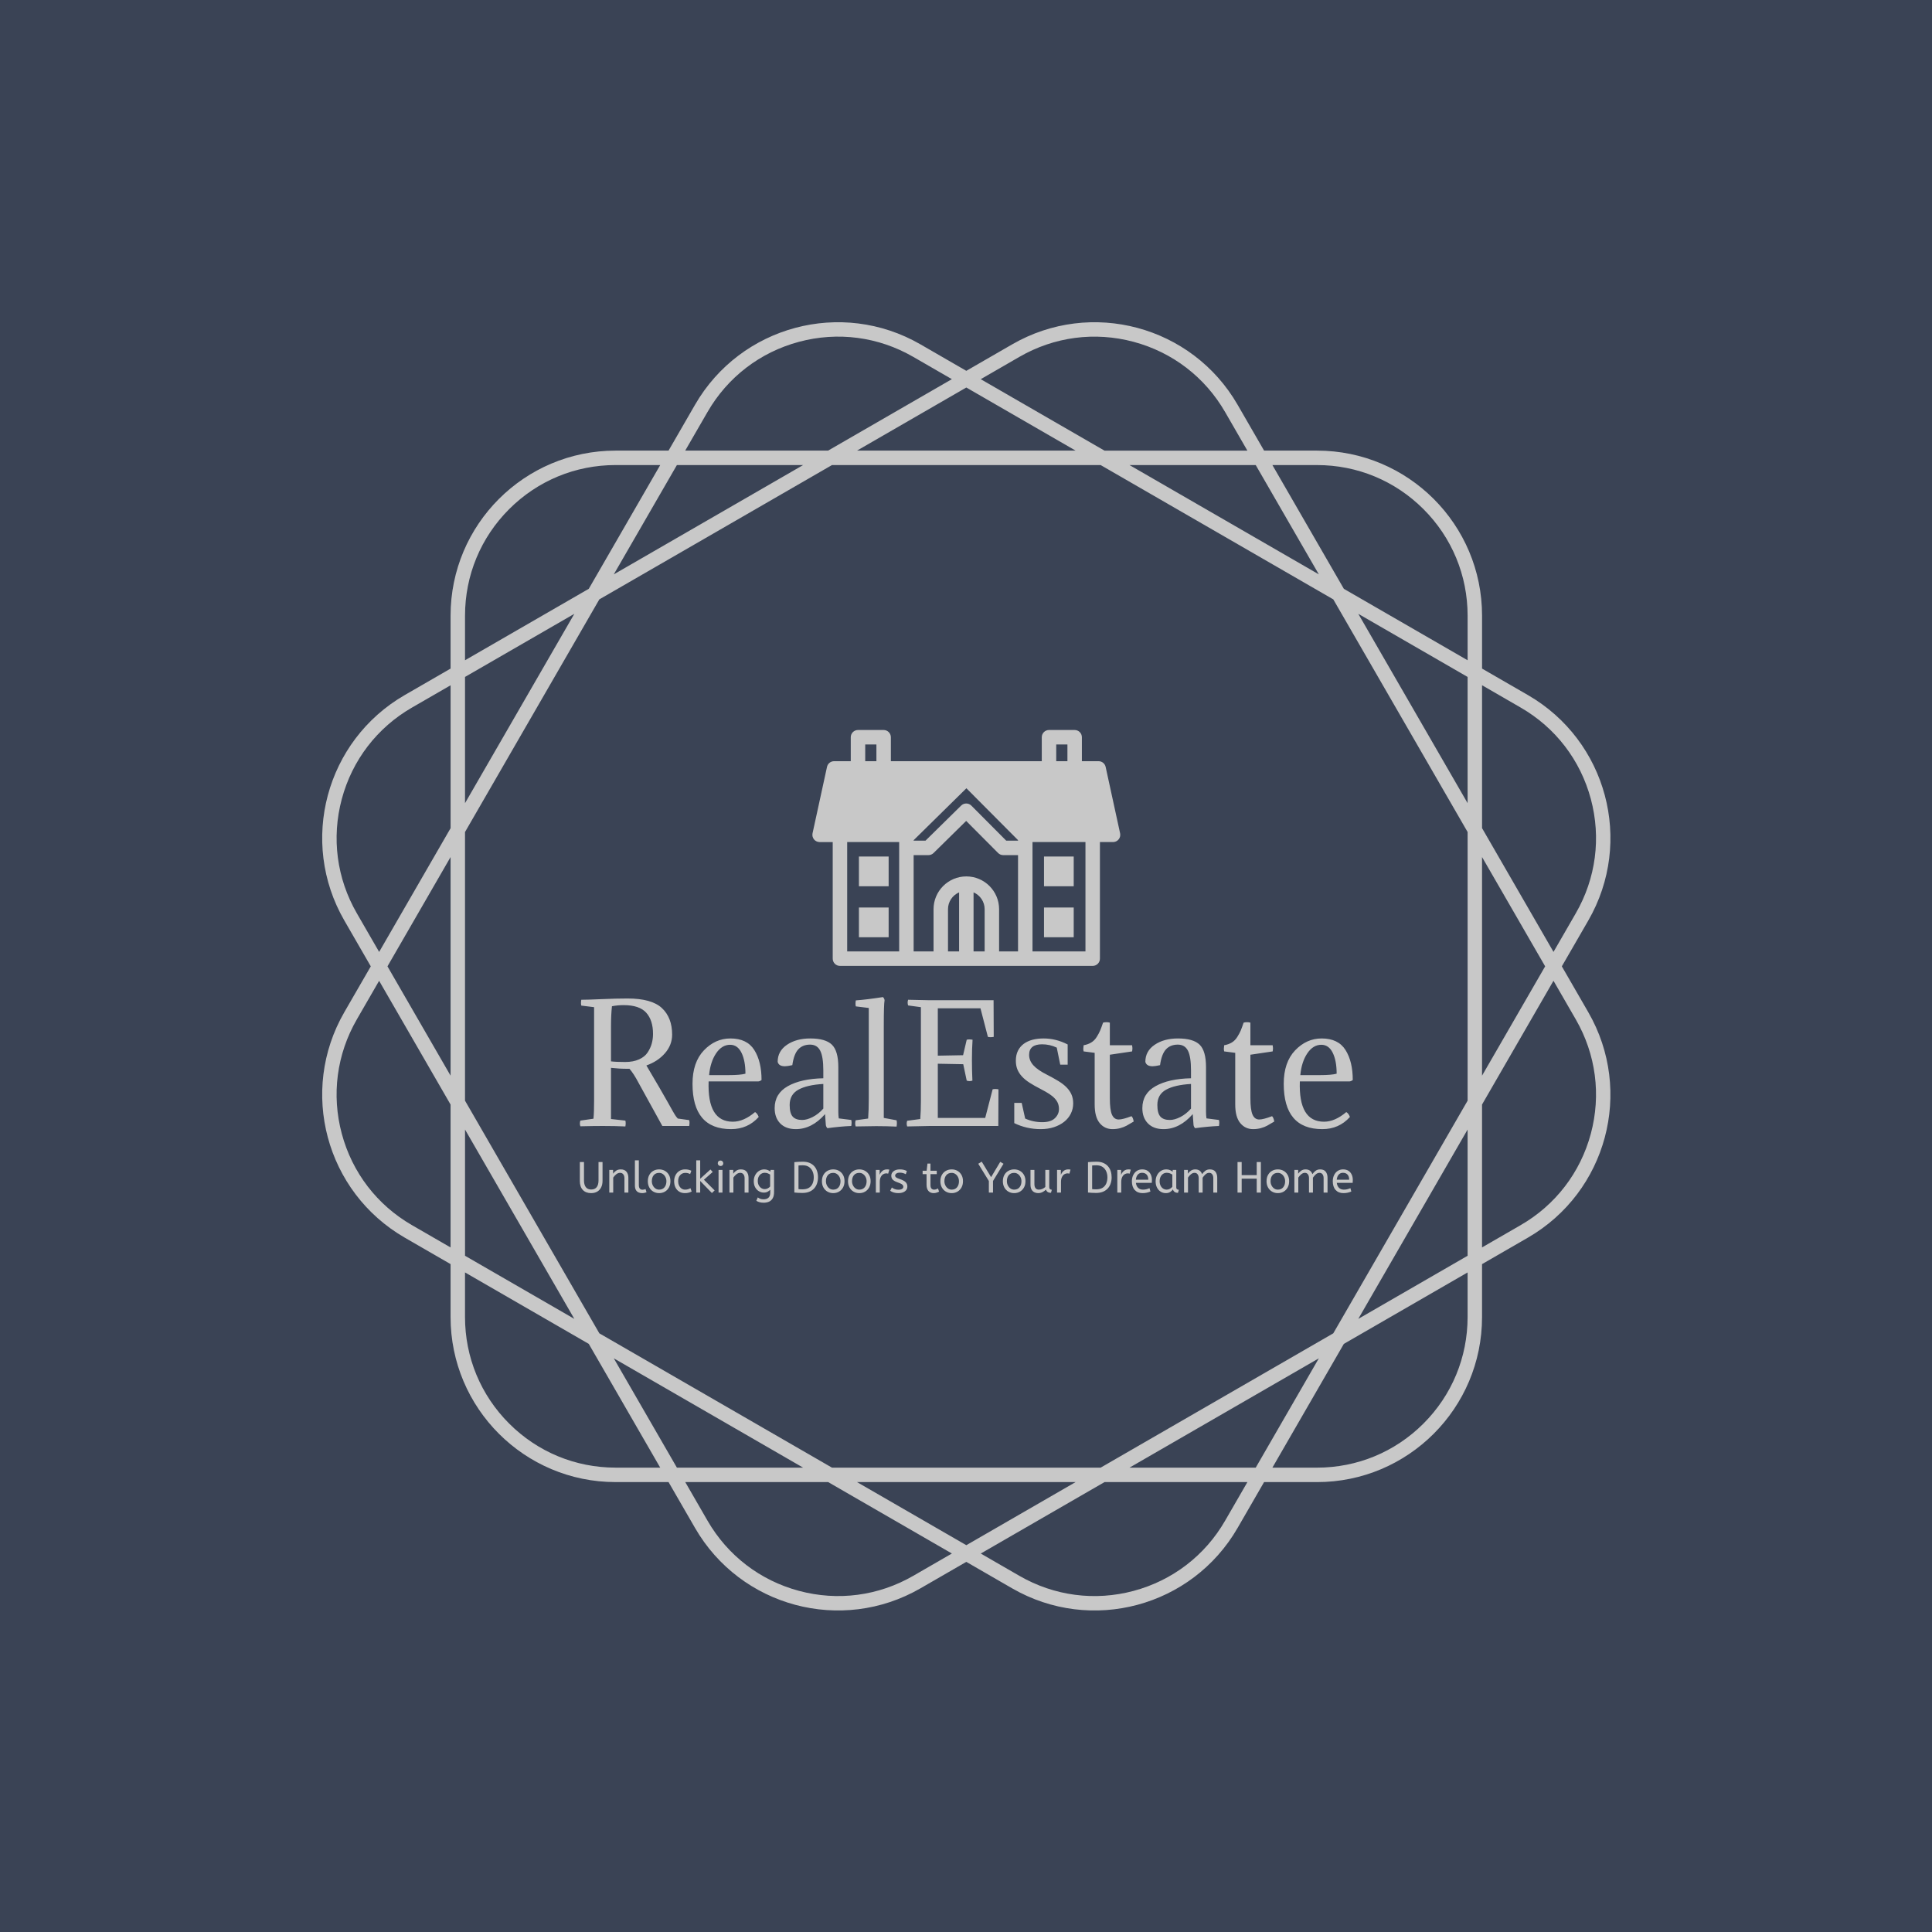
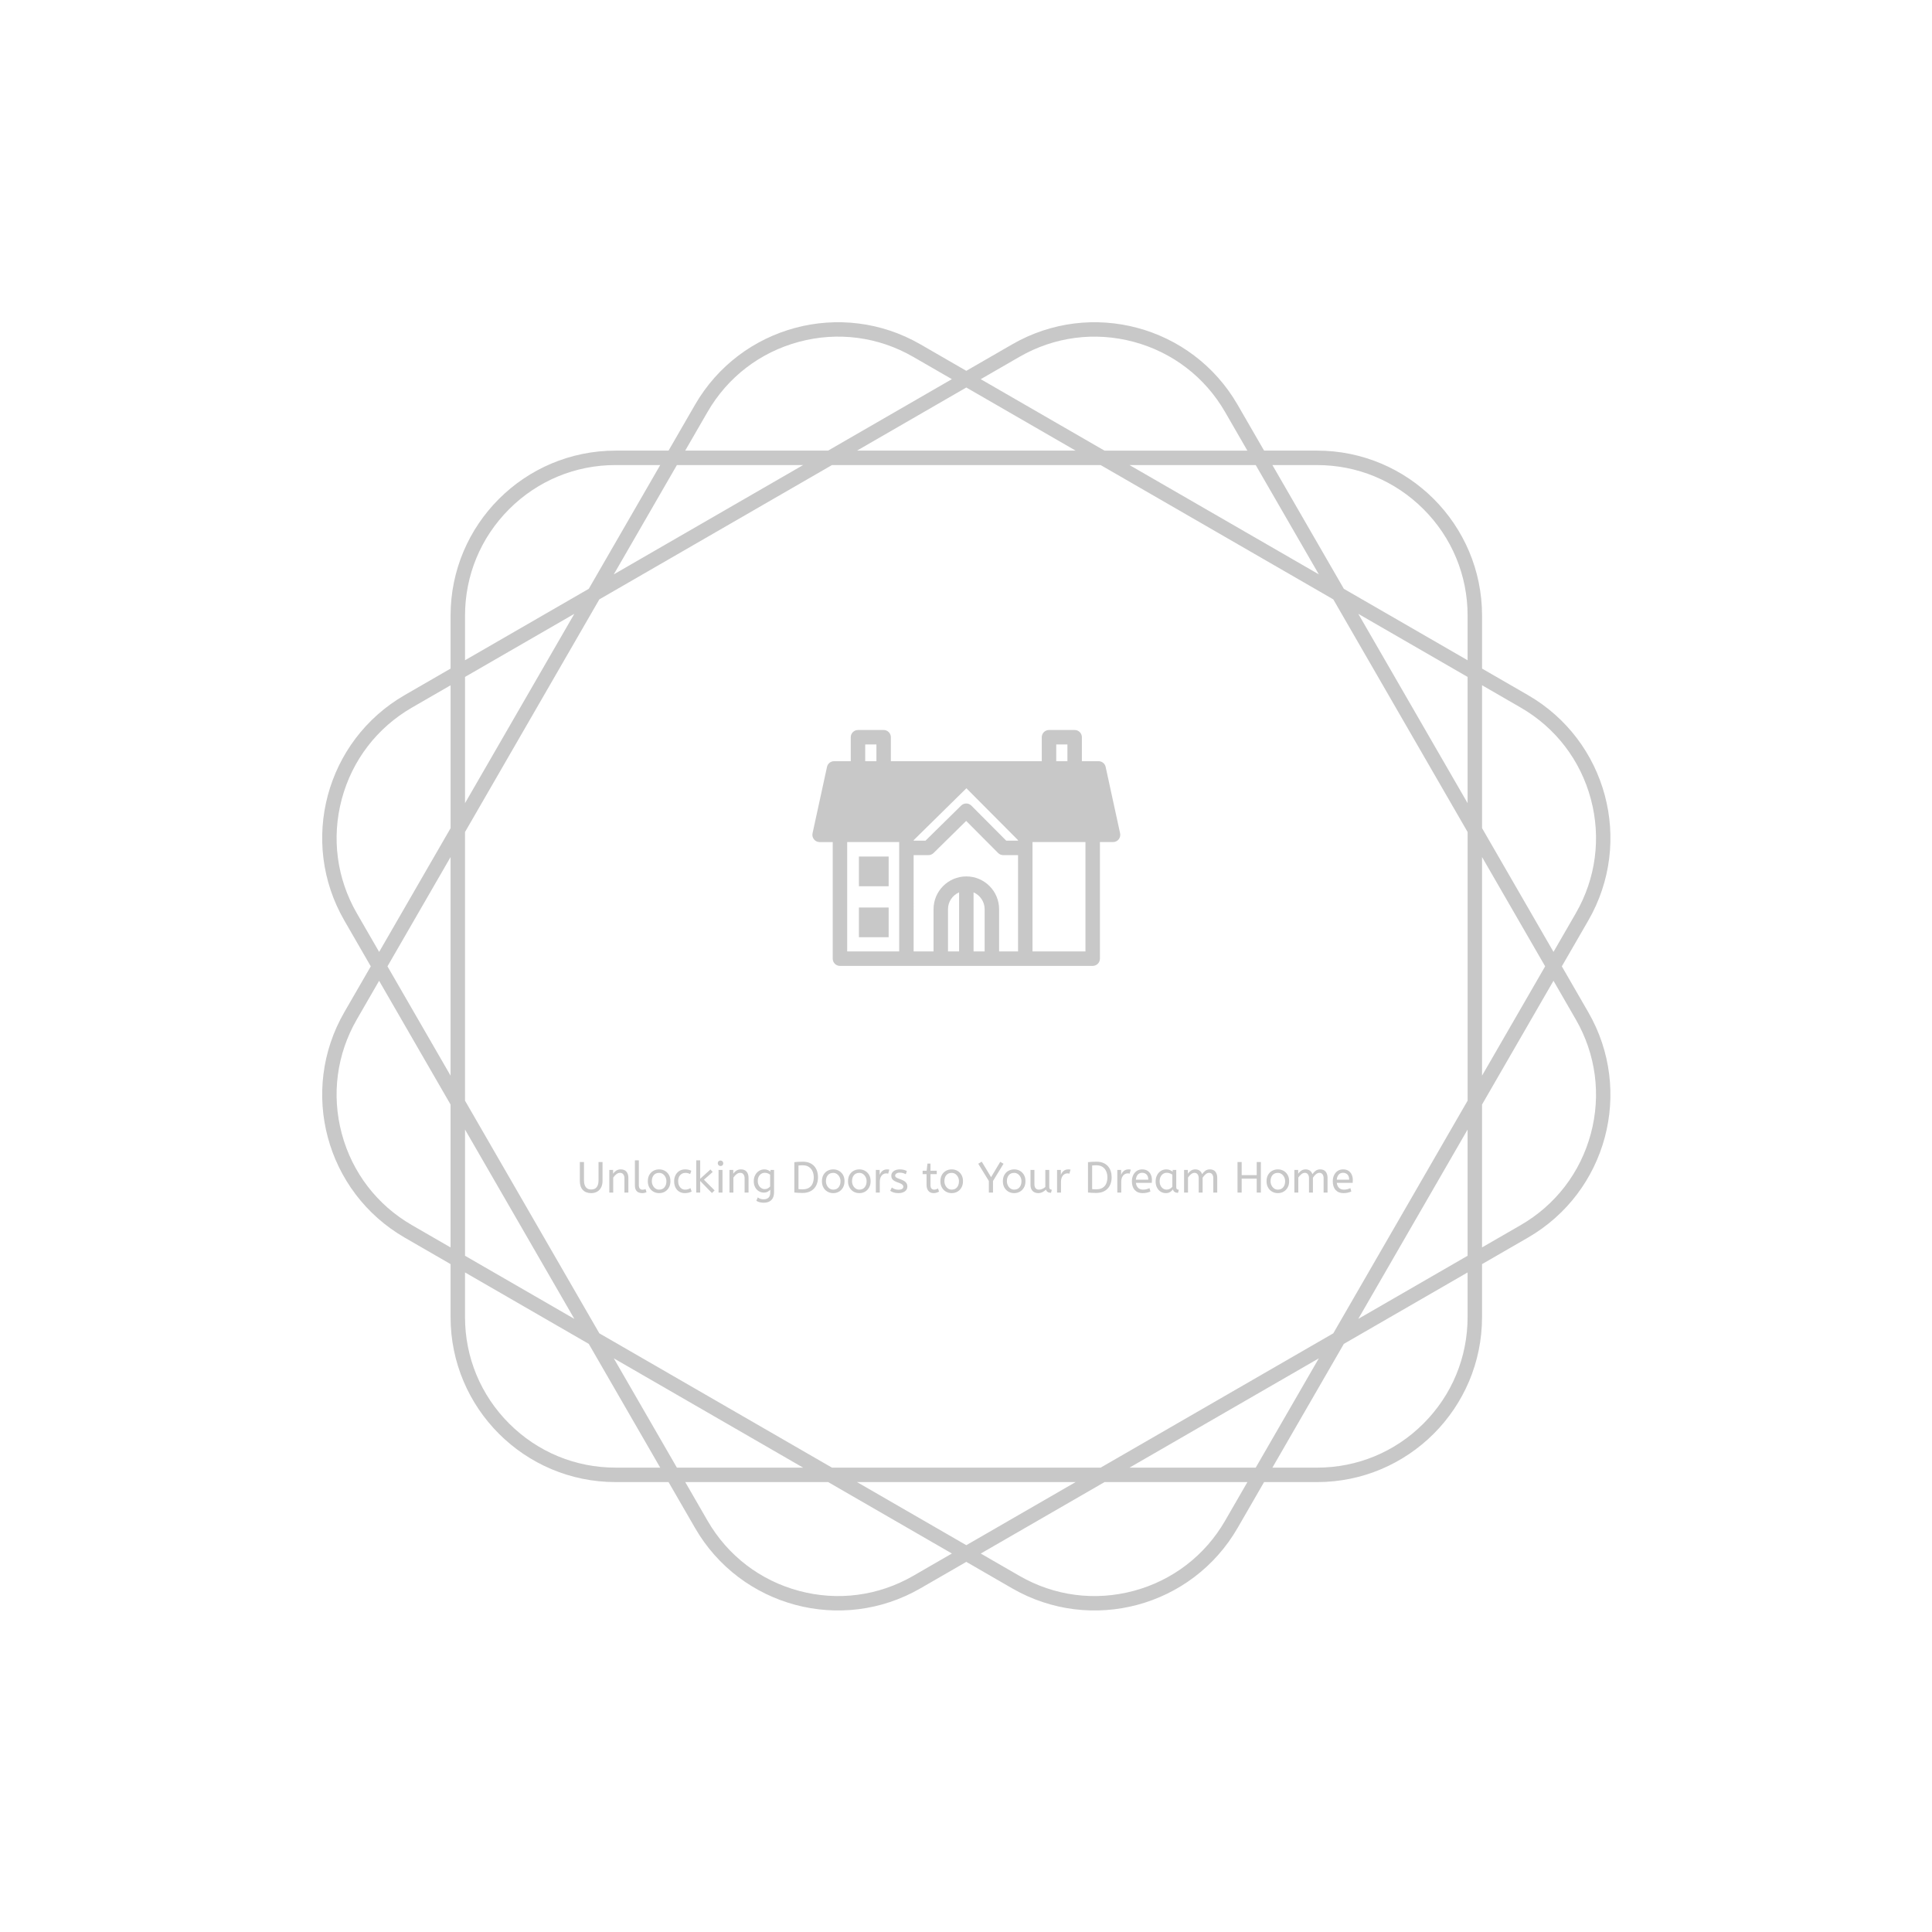
<svg xmlns="http://www.w3.org/2000/svg" version="1.1" width="1500" height="1500" viewBox="0 0 1500 1500">
-   <rect width="1500" height="1500" fill="#3a4355" />
  <g transform="matrix(0.667,0,0,0.667,250,187.667)">
    <svg viewBox="0 0 320 360" data-background-color="#3a4355" preserveAspectRatio="xMidYMid meet" height="1687" width="1500">
      <g id="tight-bounds" transform="matrix(1,0,0,1,-0,0)">
        <svg viewBox="0 0 320 360" height="360" width="320">
          <g>
            <svg />
          </g>
          <g>
            <svg viewBox="0 0 320 360" height="360" width="320">
              <g>
                <path transform="translate(-32.153,-12.153) scale(3.843,3.843)" d="M88.492 50l1.711-2.963c2.946-5.102 1.198-11.626-3.904-14.572l-2.963-1.711v-3.422c0-5.891-4.776-10.667-10.667-10.667h-3.422l-1.711-2.963c-2.946-5.102-9.47-6.85-14.572-3.904l-2.964 1.71-2.963-1.711c-5.102-2.945-11.626-1.197-14.572 3.905l-1.711 2.963h-3.422c-5.891 0-10.667 4.776-10.667 10.667v3.422l-2.963 1.711c-5.102 2.946-6.85 9.47-3.904 14.572l1.71 2.963-1.711 2.963c-2.945 5.102-1.197 11.626 3.905 14.572l2.963 1.711v3.422c0 5.891 4.776 10.667 10.667 10.667h3.422l1.711 2.963c2.946 5.102 9.47 6.85 14.572 3.904l2.963-1.71 2.963 1.711c5.102 2.946 11.626 1.198 14.572-3.904l1.711-2.963h3.422c5.891 0 10.667-4.776 10.667-10.667v-3.422l2.963-1.711c5.102-2.946 6.85-9.47 3.904-14.572zM85.832 33.273c2.252 1.3 3.862 3.399 4.535 5.91 0.673 2.511 0.328 5.135-0.972 7.386l-1.441 2.497-4.618-7.999v-9.236zM73.72 73.72l-15.038 8.682h-17.364l-15.038-8.682-8.682-15.038v-17.364l8.682-15.038 15.038-8.682h17.364l15.038 8.682 8.682 15.038v17.364zM82.401 60.549v8.158l-7.065 4.079zM72.786 75.336l-4.079 7.065h-8.158zM57.065 83.335l-7.065 4.079-7.065-4.079zM39.451 82.401h-8.158l-4.079-7.065zM24.664 72.786l-7.065-4.079v-8.158zM16.665 57.065l-4.079-7.065 4.079-7.065zM17.599 39.451v-8.158l7.065-4.079zM27.214 24.664l4.079-7.065h8.158zM42.935 16.665l7.065-4.079 7.065 4.079zM60.549 17.599h8.158l4.079 7.065zM75.336 27.214l7.065 4.079v8.158zM83.335 42.935l4.079 7.065-4.079 7.065zM72.668 17.599c2.6 0 5.044 1.012 6.883 2.851 1.838 1.838 2.851 4.283 2.851 6.883v2.883l-7.999-4.618-4.618-7.999zM53.43 10.606c2.252-1.3 4.875-1.645 7.386-0.972 2.511 0.673 4.61 2.284 5.91 4.535l1.441 2.497h-9.236l-7.999-4.618zM33.273 14.168c1.3-2.252 3.399-3.862 5.91-4.535 2.511-0.673 5.135-0.328 7.386 0.972l2.497 1.441-7.999 4.618h-9.236zM17.599 27.332c0-2.6 1.012-5.044 2.851-6.883 1.838-1.838 4.283-2.851 6.883-2.851h2.883l-4.618 7.999-7.999 4.618zM10.606 46.57c-1.3-2.252-1.645-4.875-0.972-7.386 0.673-2.511 2.284-4.61 4.535-5.91l2.497-1.441v9.236l-4.618 7.999zM14.168 66.727c-2.252-1.3-3.862-3.399-4.535-5.91-0.673-2.511-0.328-5.135 0.972-7.386l1.441-2.497 4.618 7.999v9.236zM27.332 82.401c-2.6 0-5.044-1.012-6.883-2.851-1.838-1.838-2.851-4.283-2.851-6.883v-2.883l7.999 4.618 4.618 7.999zM46.57 89.394c-2.252 1.3-4.875 1.645-7.386 0.972-2.511-0.673-4.61-2.284-5.91-4.535l-1.441-2.497h9.236l7.999 4.618zM66.727 85.832c-1.3 2.252-3.399 3.862-5.91 4.535-2.511 0.673-5.135 0.328-7.386-0.972l-2.497-1.441 7.999-4.618h9.236zM82.401 72.668c0 2.6-1.012 5.044-2.851 6.883-1.838 1.838-4.283 2.851-6.883 2.851h-2.883l4.618-7.999 7.999-4.618zM90.367 60.816c-0.673 2.511-2.284 4.61-4.535 5.91l-2.497 1.441v-9.236l4.618-7.999 1.441 2.497c1.3 2.253 1.646 4.876 0.973 7.387z" fill="#c8c8c8" fill-rule="nonzero" stroke="none" stroke-width="1" stroke-linecap="butt" stroke-linejoin="miter" stroke-miterlimit="10" stroke-dasharray="" stroke-dashoffset="0" font-family="none" font-weight="none" font-size="none" text-anchor="none" style="mix-blend-mode: normal" data-fill-palette-color="tertiary" />
              </g>
              <g transform="matrix(1,0,0,1,64,121.288)">
                <svg viewBox="0 0 192 117.424" height="117.424" width="192">
                  <g>
                    <svg viewBox="0 0 192 117.424" height="117.424" width="192">
                      <g>
                        <svg viewBox="0 0 192 117.424" height="117.424" width="192">
                          <g transform="matrix(1,0,0,1,0,66.34)">
                            <svg viewBox="0 0 192 51.084" height="51.084" width="192">
                              <g id="textblocktransform">
                                <svg viewBox="0 0 192 51.084" height="51.084" width="192" id="textblock">
                                  <g>
                                    <svg viewBox="0 0 192 32.804" height="32.804" width="192">
                                      <g transform="matrix(1,0,0,1,0,0)">
                                        <svg width="192" viewBox="2.15 -40.8 244.63 41.8" height="32.804" data-palette-color="#c8c8c8">
-                                           <path d="M2.6-39.95L2.6-39.95Q4.65-39.95 9.13-40.15 13.6-40.35 17.25-40.35L17.25-40.35Q24.85-40.35 28.1-37.33 31.35-34.3 31.35-28.9L31.35-28.9Q31.35-25.65 29.1-23.05 26.85-20.45 23.2-19.15L23.2-19.15Q25.35-15.5 27.23-12.3 29.1-9.1 29.95-7.55 30.8-6 31.5-4.78 32.2-3.55 32.52-3.1 32.85-2.65 33.15-2.35L33.15-2.35 36.75-1.85Q36.95-1.1 36.75 0L36.75 0 28.25 0 20.7-13.7Q19.2-16.55 17.85-18.1L17.85-18.1 17.15-18.1Q14.6-18.1 12-18.4L12-18.4 12-2.2 16.55-1.7Q16.75-0.95 16.55 0.15L16.55 0.15Q13.4 0 9.45 0L9.45 0Q6.5 0 2.3 0.1L2.3 0.1Q2-0.8 2.3-1.7L2.3-1.7 6.45-2.3Q6.65-4.2 6.65-8.15L6.65-8.15 6.65-37.6 2.6-38.1Q2.4-38.85 2.6-39.95ZM12-31.65L12-31.65 12-20.45Q13.55-20.25 16.5-20.25L16.5-20.25Q19.05-20.25 20.88-21.08 22.7-21.9 23.6-23.28 24.5-24.65 24.9-26.1 25.3-27.55 25.3-29.15L25.3-29.15Q25.3-33.45 23.15-35.85 21-38.25 16-38.25L16-38.25Q14.15-38.25 12.3-37.9L12.3-37.9Q12-35.05 12-31.65ZM58.6-14.1L58.6-14.1 42.9-14.1Q42.45-1.35 50.55-1.35L50.55-1.35Q54-1.35 57.6-4.4L57.6-4.4Q58.35-3.95 58.75-2.85L58.75-2.85Q55.3 1 50 1L50 1Q37.8 1 37.8-13.35L37.8-13.35Q37.8-20.15 41.4-23.93 45-27.7 49.8-27.7L49.8-27.7Q55.05-27.7 57.35-24.05 59.65-20.4 59.65-14.55L59.65-14.55Q59.15-14.15 58.6-14.1ZM49.7-25.7L49.7-25.7Q47.1-25.7 45.27-23 43.45-20.3 43.05-16.1L43.05-16.1 49.25-16.1Q52.95-16.1 54.55-16.55L54.55-16.55Q54.55-20.65 53.3-23.18 52.05-25.7 49.7-25.7ZM68.55-6.65L68.55-6.65Q68.55-4.05 69.5-2.98 70.45-1.9 72.5-1.9L72.5-1.9Q74-1.9 75.82-2.83 77.65-3.75 79.2-5.5L79.2-5.5 79.2-13.3Q74.05-13 71.3-11.48 68.55-9.95 68.55-6.65ZM79.2-15.1L79.2-15.1 79.2-17.65Q79.2-21.9 78.22-23.83 77.25-25.75 75-25.75L75-25.75Q72.7-25.75 71.3-24.28 69.89-22.8 69.39-19.25L69.39-19.25Q67.8-18.9 67.05-18.9L67.05-18.9Q65.09-18.9 64.75-20.3L64.75-20.3Q64.75-23.7 67.7-25.7 70.64-27.7 75.05-27.7L75.05-27.7Q79.9-27.7 81.92-25.73 83.95-23.75 83.95-18.65L83.95-18.65 83.95-4.55Q83.95-3.3 84.09-2.4L84.09-2.4 88.05-1.9Q88.25-1.15 88.05 0L88.05 0Q84.5 0.15 80.5 0.7L80.5 0.7Q80.09 0.3 80-0.3L80-0.3 79.75-3.75Q75.59 1 70.5 1L70.5 1Q67.34 1 65.57-0.8 63.8-2.6 63.8-5.65L63.8-5.65Q63.8-10.25 67.97-12.6 72.15-14.95 79.2-15.1ZM98.34-31.7L98.34-31.7 98.34-2.55 102.39-1.8Q102.59-1 102.39 0.2L102.39 0.2Q99.24 0.05 95.94 0.05L95.94 0.05Q93.64 0.05 89.44 0.15L89.44 0.15Q89.14-0.8 89.44-1.8L89.44-1.8 93.39-2.35Q93.59-5.1 93.59-8.7L93.59-8.7 93.59-37.35 89.49-37.85Q89.29-38.6 89.49-39.75L89.49-39.75Q92.94-40 98.09-40.8L98.09-40.8Q98.54-40.3 98.59-39.8L98.59-39.8Q98.34-38.5 98.34-31.7ZM110.09-8.1L110.09-8.1 110.09-37.6 106.04-38.15Q105.74-39.05 106.04-39.95L106.04-39.95 112.89-39.8 133.09-39.8 133.14-28.2Q132.04-28 131.29-28.2L131.29-28.2 128.94-37.25 115.44-37.25 115.44-22.25 123.44-22.4 124.59-27.3Q125.34-27.5 126.44-27.3L126.44-27.3Q126.24-24.5 126.24-20.85L126.24-20.85Q126.24-17.5 126.39-14.35L126.39-14.35Q125.49-14.05 124.59-14.35L124.59-14.35 123.49-19.55 115.44-19.7 115.44-2.55 130.44-2.55 132.79-11.6Q133.54-11.8 134.64-11.6L134.64-11.6 134.59 0 112.89 0 105.74 0.15Q105.44-0.75 105.74-1.65L105.74-1.65 109.89-2.2Q110.09-4.75 110.09-8.1ZM148.49-1.2L148.49-1.2Q151.19-1.2 152.49-2.45 153.79-3.7 153.79-5.35L153.79-5.35Q153.79-6.3 153.49-7.1 153.19-7.9 152.51-8.65 151.84-9.4 150.74-10.13 149.64-10.85 147.99-11.7L147.99-11.7Q145.94-12.75 144.46-13.7 142.99-14.65 142.04-15.7 141.09-16.75 140.61-17.95 140.14-19.15 140.14-20.65L140.14-20.65Q140.14-22.45 140.79-23.78 141.44-25.1 142.61-25.98 143.79-26.85 145.39-27.28 146.99-27.7 148.94-27.7L148.94-27.7Q152.84-27.7 156.54-25.8L156.54-25.8 156.54-19.4 154.19-19.4 153.09-24.8Q150.89-25.85 148.44-25.85L148.44-25.85Q144.34-25.85 144.34-22.5L144.34-22.5Q144.34-20.7 145.69-19.2 147.04-17.7 150.04-16.2L150.04-16.2Q152.09-15.15 153.64-14.2 155.19-13.25 156.21-12.2 157.24-11.15 157.76-9.93 158.29-8.7 158.29-7.15L158.29-7.15Q158.29-5.4 157.54-3.9 156.79-2.4 155.44-1.33 154.09-0.25 152.19 0.38 150.29 1 147.99 1L147.99 1Q143.54 1 139.64-0.9L139.64-0.9 139.64-7.3 141.99-7.3 143.09-2.35Q145.64-1.2 148.49-1.2ZM169.89-32.7L169.89-32.7 169.89-25.55 176.94-25.55Q177.04-24.95 177.04-24.65L177.04-24.65Q177.04-24.2 176.94-23.6L176.94-23.6 169.89-22.55 169.89-8.8Q169.89-5.1 170.56-3.58 171.24-2.05 172.69-2.05L172.69-2.05Q173.99-2.05 176.74-3.1L176.74-3.1Q177.24-2.65 177.44-1.4L177.44-1.4Q175.94-0.5 175.16-0.08 174.39 0.35 173.21 0.68 172.04 1 170.74 1L170.74 1Q168.24 1 166.66-0.93 165.09-2.85 165.09-6.8L165.09-6.8 165.09-23.15 161.59-23.6Q161.49-24.1 161.49-24.45L161.49-24.45Q161.49-24.85 161.59-25.55L161.59-25.55Q162.99-25.8 164.01-26.43 165.04-27.05 165.74-28.18 166.44-29.3 166.81-30.18 167.19-31.05 167.74-32.7L167.74-32.7Q168.19-32.85 168.84-32.85L168.84-32.85Q169.44-32.85 169.89-32.7ZM184.93-6.65L184.93-6.65Q184.93-4.05 185.88-2.98 186.83-1.9 188.88-1.9L188.88-1.9Q190.38-1.9 192.21-2.83 194.03-3.75 195.58-5.5L195.58-5.5 195.58-13.3Q190.43-13 187.68-11.48 184.93-9.95 184.93-6.65ZM195.58-15.1L195.58-15.1 195.58-17.65Q195.58-21.9 194.61-23.83 193.63-25.75 191.38-25.75L191.38-25.75Q189.08-25.75 187.68-24.28 186.28-22.8 185.78-19.25L185.78-19.25Q184.18-18.9 183.43-18.9L183.43-18.9Q181.48-18.9 181.13-20.3L181.13-20.3Q181.13-23.7 184.08-25.7 187.03-27.7 191.43-27.7L191.43-27.7Q196.28-27.7 198.31-25.73 200.33-23.75 200.33-18.65L200.33-18.65 200.33-4.55Q200.33-3.3 200.48-2.4L200.48-2.4 204.43-1.9Q204.63-1.15 204.43 0L204.43 0Q200.88 0.15 196.88 0.7L196.88 0.7Q196.48 0.3 196.38-0.3L196.38-0.3 196.13-3.75Q191.98 1 186.88 1L186.88 1Q183.73 1 181.96-0.8 180.18-2.6 180.18-5.65L180.18-5.65Q180.18-10.25 184.36-12.6 188.53-14.95 195.58-15.1ZM214.38-32.7L214.38-32.7 214.38-25.55 221.43-25.55Q221.53-24.95 221.53-24.65L221.53-24.65Q221.53-24.2 221.43-23.6L221.43-23.6 214.38-22.55 214.38-8.8Q214.38-5.1 215.06-3.58 215.73-2.05 217.18-2.05L217.18-2.05Q218.48-2.05 221.23-3.1L221.23-3.1Q221.73-2.65 221.93-1.4L221.93-1.4Q220.43-0.5 219.66-0.08 218.88 0.35 217.71 0.68 216.53 1 215.23 1L215.23 1Q212.73 1 211.16-0.93 209.58-2.85 209.58-6.8L209.58-6.8 209.58-23.15 206.08-23.6Q205.98-24.1 205.98-24.45L205.98-24.45Q205.98-24.85 206.08-25.55L206.08-25.55Q207.48-25.8 208.51-26.43 209.53-27.05 210.23-28.18 210.93-29.3 211.31-30.18 211.68-31.05 212.23-32.7L212.23-32.7Q212.68-32.85 213.33-32.85L213.33-32.85Q213.93-32.85 214.38-32.7ZM245.73-14.1L245.73-14.1 230.03-14.1Q229.58-1.35 237.68-1.35L237.68-1.35Q241.13-1.35 244.73-4.4L244.73-4.4Q245.48-3.95 245.88-2.85L245.88-2.85Q242.43 1 237.13 1L237.13 1Q224.93 1 224.93-13.35L224.93-13.35Q224.93-20.15 228.53-23.93 232.13-27.7 236.93-27.7L236.93-27.7Q242.18-27.7 244.48-24.05 246.78-20.4 246.78-14.55L246.78-14.55Q246.28-14.15 245.73-14.1ZM236.83-25.7L236.83-25.7Q234.23-25.7 232.4-23 230.58-20.3 230.18-16.1L230.18-16.1 236.38-16.1Q240.08-16.1 241.68-16.55L241.68-16.55Q241.68-20.65 240.43-23.18 239.18-25.7 236.83-25.7Z" opacity="1" transform="matrix(1,0,0,1,0,0)" fill="#c8c8c8" class="wordmark-text-0" data-fill-palette-color="primary" id="text-0" />
-                                         </svg>
+                                           </svg>
                                      </g>
                                    </svg>
                                  </g>
                                  <g transform="matrix(1,0,0,1,0,40.549)">
                                    <svg viewBox="0 0 192 10.535" height="10.535" width="192">
                                      <g transform="matrix(1,0,0,1,0,0)">
                                        <svg width="192" viewBox="3.75 -37 885.75 48.6" height="10.535" data-palette-color="#c8c8c8">
                                          <path d="M16.7 0.6L16.7 0.6Q10.65 0.6 7.2-3 3.75-6.6 3.75-13.3L3.75-13.3 3.75-35 8.5-35 8.5-14.05Q8.5-9.05 10.55-6.3 12.6-3.55 16.7-3.55L16.7-3.55Q20.95-3.55 23.05-6.23 25.15-8.9 25.15-14.05L25.15-14.05 25.15-35 29.75-35 29.75-13.5Q29.75-9.1 28.13-5.93 26.5-2.75 23.58-1.07 20.65 0.6 16.7 0.6ZM42 0L37.5 0 37.5-26 41.85-26 41.85-21.65Q43.25-23.75 45.42-25.18 47.6-26.6 50.6-26.6L50.6-26.6Q55-26.6 57.17-23.95 59.35-21.3 59.35-16.95L59.35-16.95 59.35 0 54.85 0 54.85-16.45Q54.85-19.25 53.53-20.95 52.2-22.65 49.85-22.65L49.85-22.65Q47.55-22.65 45.5-21.03 43.45-19.4 42-17.2L42-17.2 42 0ZM75 0.6L75 0.6Q72.7 0.6 70.85-0.28 69-1.15 67.92-3.1 66.85-5.05 66.85-8.15L66.85-8.15 66.85-37 71.35-37 71.35-8.6Q71.35-5.9 72.47-4.6 73.6-3.3 75.6-3.3L75.6-3.3Q76.55-3.3 77.47-3.53 78.4-3.75 79.05-4.05L79.05-4.05 80.15-0.4Q79.25 0 77.92 0.3 76.6 0.6 75 0.6ZM94.6 0.6L94.6 0.6Q90.9 0.6 87.95-1.13 85-2.85 83.33-5.93 81.65-9 81.65-13L81.65-13Q81.65-17.2 83.35-20.25 85.05-23.3 88-24.95 90.95-26.6 94.6-26.6L94.6-26.6Q98.25-26.6 101.18-24.95 104.1-23.3 105.83-20.28 107.55-17.25 107.55-13.1L107.55-13.1Q107.55-8.95 105.85-5.88 104.15-2.8 101.23-1.1 98.3 0.6 94.6 0.6ZM94.6-3.4L94.6-3.4Q98.55-3.4 100.75-6.08 102.95-8.75 102.95-13L102.95-13Q102.95-15.6 101.85-17.78 100.75-19.95 98.88-21.28 97-22.6 94.6-22.6L94.6-22.6Q90.65-22.6 88.45-20 86.25-17.4 86.25-13.1L86.25-13.1Q86.25-10.5 87.35-8.28 88.45-6.05 90.33-4.73 92.2-3.4 94.6-3.4ZM124.05 0.6L124.05 0.6Q120.35 0.6 117.58-1.13 114.8-2.85 113.3-5.93 111.8-9 111.8-13L111.8-13Q111.8-16.75 113.33-19.85 114.85-22.95 117.7-24.78 120.55-26.6 124.4-26.6L124.4-26.6Q126.6-26.6 128.28-26.2 129.95-25.8 131.5-25.05L131.5-25.05 130.15-21.25Q128.75-21.95 127.48-22.28 126.2-22.6 124.65-22.6L124.65-22.6Q121.15-22.6 118.78-20.08 116.4-17.55 116.4-13.1L116.4-13.1Q116.4-10.4 117.4-8.2 118.4-6 120.18-4.7 121.95-3.4 124.35-3.4L124.35-3.4Q126.25-3.4 127.6-3.83 128.95-4.25 130.5-5.05L130.5-5.05 131.9-1.25Q130.35-0.4 128.43 0.1 126.5 0.6 124.05 0.6ZM158.2-2.5L155.1 0.5 141.65-13.35 141.65 0 137.15 0 137.15-37 141.65-37 141.65-15.85 153.4-26.5 156-23.65 145.95-14.75 158.2-2.5ZM167.2 0L162.7 0 162.7-26 167.2-26 167.2 0ZM164.95-30.45L164.95-30.45Q163.65-30.45 162.73-31.4 161.8-32.35 161.8-33.6L161.8-33.6Q161.8-35.05 162.65-35.9 163.5-36.75 164.95-36.75L164.95-36.75Q166.25-36.75 167.18-35.83 168.1-34.9 168.1-33.6L168.1-33.6Q168.1-32.2 167.25-31.33 166.4-30.45 164.95-30.45ZM179.7 0L175.2 0 175.2-26 179.55-26 179.55-21.65Q180.95-23.75 183.13-25.18 185.3-26.6 188.3-26.6L188.3-26.6Q192.7-26.6 194.88-23.95 197.05-21.3 197.05-16.95L197.05-16.95 197.05 0 192.55 0 192.55-16.45Q192.55-19.25 191.23-20.95 189.9-22.65 187.55-22.65L187.55-22.65Q185.25-22.65 183.2-21.03 181.15-19.4 179.7-17.2L179.7-17.2 179.7 0ZM214.35 11.6L214.35 11.6Q212.05 11.6 209.88 11.05 207.7 10.5 206 9.4L206 9.4 207.65 5.5Q208.85 6.45 210.45 7.08 212.05 7.7 214.35 7.7L214.35 7.7Q217.9 7.7 219.93 5.83 221.95 3.95 221.95-0.15L221.95-0.15 221.95-3.35Q220.95-2.15 219.08-1.07 217.2 0 214.6 0L214.6 0Q211.65 0 209-1.53 206.35-3.05 204.7-6 203.05-8.95 203.05-13.1L203.05-13.1Q203.05-17 204.68-20.05 206.3-23.1 209.05-24.85 211.8-26.6 215.1-26.6L215.1-26.6Q217.3-26.6 219.1-25.85 220.9-25.1 222.2-24L222.2-24 222.2-26 226.3-26 226.3-0.6Q226.3 3.7 224.8 6.4 223.3 9.1 220.63 10.35 217.95 11.6 214.35 11.6ZM215.6-4L215.6-4Q217.6-4 219.2-4.9 220.8-5.8 221.8-7L221.8-7 221.8-20.6Q220.7-21.4 219.15-22.05 217.6-22.7 215.55-22.7L215.55-22.7Q213.5-22.7 211.7-21.6 209.9-20.5 208.78-18.43 207.65-16.35 207.65-13.35L207.65-13.35Q207.65-10.5 208.78-8.4 209.9-6.3 211.7-5.15 213.5-4 215.6-4ZM258.75 0.4L258.75 0.4Q255.9 0.4 253.78 0.25 251.65 0.1 249.55-0.1L249.55-0.1 249.55-34.9Q251.9-35.15 254.15-35.27 256.4-35.4 259.3-35.4L259.3-35.4Q263.8-35.4 267.07-34 270.35-32.6 272.48-30.15 274.6-27.7 275.63-24.48 276.65-21.25 276.65-17.55L276.65-17.55Q276.65-13.9 275.6-10.65 274.55-7.4 272.38-4.93 270.2-2.45 266.82-1.03 263.45 0.4 258.75 0.4ZM258.9-3.75L258.9-3.75Q263.4-3.75 266.25-5.5 269.1-7.25 270.45-10.38 271.8-13.5 271.8-17.55L271.8-17.55Q271.8-21.15 270.45-24.3 269.1-27.45 266.3-29.38 263.5-31.3 259.15-31.3L259.15-31.3Q257.7-31.3 256.5-31.23 255.3-31.15 254.3-31.05L254.3-31.05 254.3-4Q255.35-3.85 256.5-3.8 257.65-3.75 258.9-3.75ZM294.1 0.6L294.1 0.6Q290.4 0.6 287.45-1.13 284.5-2.85 282.83-5.93 281.15-9 281.15-13L281.15-13Q281.15-17.2 282.85-20.25 284.55-23.3 287.5-24.95 290.45-26.6 294.1-26.6L294.1-26.6Q297.75-26.6 300.68-24.95 303.6-23.3 305.33-20.28 307.05-17.25 307.05-13.1L307.05-13.1Q307.05-8.95 305.35-5.88 303.65-2.8 300.73-1.1 297.8 0.6 294.1 0.6ZM294.1-3.4L294.1-3.4Q298.05-3.4 300.25-6.08 302.45-8.75 302.45-13L302.45-13Q302.45-15.6 301.35-17.78 300.25-19.95 298.38-21.28 296.5-22.6 294.1-22.6L294.1-22.6Q290.15-22.6 287.95-20 285.75-17.4 285.75-13.1L285.75-13.1Q285.75-10.5 286.85-8.28 287.95-6.05 289.83-4.73 291.7-3.4 294.1-3.4ZM324 0.6L324 0.6Q320.3 0.6 317.35-1.13 314.4-2.85 312.73-5.93 311.05-9 311.05-13L311.05-13Q311.05-17.2 312.75-20.25 314.45-23.3 317.4-24.95 320.35-26.6 324-26.6L324-26.6Q327.65-26.6 330.57-24.95 333.5-23.3 335.23-20.28 336.95-17.25 336.95-13.1L336.95-13.1Q336.95-8.95 335.25-5.88 333.55-2.8 330.63-1.1 327.7 0.6 324 0.6ZM324-3.4L324-3.4Q327.95-3.4 330.15-6.08 332.35-8.75 332.35-13L332.35-13Q332.35-15.6 331.25-17.78 330.15-19.95 328.28-21.28 326.4-22.6 324-22.6L324-22.6Q320.05-22.6 317.85-20 315.65-17.4 315.65-13.1L315.65-13.1Q315.65-10.5 316.75-8.28 317.85-6.05 319.73-4.73 321.6-3.4 324-3.4ZM347.45 0L342.95 0 342.95-26 347.3-26 347.3-20.35Q347.95-22 349.05-23.43 350.15-24.85 351.8-25.73 353.45-26.6 355.65-26.6L355.65-26.6Q356.4-26.6 357.15-26.53 357.9-26.45 358.4-26.3L358.4-26.3 357.05-21.65Q356.1-22.05 354.8-22.05L354.8-22.05Q352.95-22.05 351.27-21 349.6-19.95 348.52-17.75 347.45-15.55 347.45-12.15L347.45-12.15 347.45 0ZM368.65 0.6L368.65 0.6Q365.7 0.6 363.32-0.15 360.95-0.9 359.4-2.1L359.4-2.1 361.3-5.85Q362.6-4.75 364.57-4.03 366.55-3.3 368.8-3.3L368.8-3.3Q371.6-3.3 373.02-4.23 374.45-5.15 374.45-6.6L374.45-6.6Q374.45-7.65 373.92-8.45 373.4-9.25 372-10.03 370.6-10.8 367.95-11.7L367.95-11.7Q364.3-12.95 362.47-14.68 360.65-16.4 360.65-19.45L360.65-19.45Q360.65-22.45 363.27-24.53 365.9-26.6 370.55-26.6L370.55-26.6Q373.05-26.6 375-26.08 376.95-25.55 378.5-24.75L378.5-24.75 377.25-21.05Q375.9-21.85 374.17-22.35 372.45-22.85 370.35-22.85L370.35-22.85Q367.75-22.85 366.4-21.8 365.05-20.75 365.05-19.5L365.05-19.5Q365.05-18.3 366.1-17.45 367.15-16.6 370.2-15.6L370.2-15.6Q375.15-13.95 377.1-11.95 379.05-9.95 379.05-6.95L379.05-6.95Q379.05-3.45 376.22-1.43 373.4 0.6 368.65 0.6ZM409.15 0.6L409.15 0.6Q405.4 0.6 403.22-1.88 401.05-4.35 401.05-8.95L401.05-8.95 401.05-21.15 396.55-21.15 396.55-25.05 401.15-25.05 402.1-33.25 405.55-33.25 405.55-25.05 412.75-25.05 412.75-21.15 405.55-21.15 405.55-8.6Q405.55-5.7 406.77-4.55 408-3.4 409.7-3.4L409.7-3.4Q410.95-3.4 412.07-3.8 413.2-4.2 414.15-4.75L414.15-4.75 415.4-1.15Q414.4-0.55 412.7 0.03 411 0.6 409.15 0.6ZM429.85 0.6L429.85 0.6Q426.15 0.6 423.2-1.13 420.25-2.85 418.57-5.93 416.9-9 416.9-13L416.9-13Q416.9-17.2 418.6-20.25 420.3-23.3 423.25-24.95 426.2-26.6 429.85-26.6L429.85-26.6Q433.5-26.6 436.42-24.95 439.35-23.3 441.07-20.28 442.8-17.25 442.8-13.1L442.8-13.1Q442.8-8.95 441.1-5.88 439.4-2.8 436.47-1.1 433.55 0.6 429.85 0.6ZM429.85-3.4L429.85-3.4Q433.8-3.4 436-6.08 438.2-8.75 438.2-13L438.2-13Q438.2-15.6 437.1-17.78 436-19.95 434.13-21.28 432.25-22.6 429.85-22.6L429.85-22.6Q425.9-22.6 423.7-20 421.5-17.4 421.5-13.1L421.5-13.1Q421.5-10.5 422.6-8.28 423.7-6.05 425.57-4.73 427.45-3.4 429.85-3.4ZM477.2 0L472.45 0 472.45-13.3 460.3-33.05 464.3-35.45 475-17.7 485.5-35.25 489.25-33.05 477.2-13.3 477.2 0ZM501.45 0.6L501.45 0.6Q497.75 0.6 494.8-1.13 491.85-2.85 490.17-5.93 488.5-9 488.5-13L488.5-13Q488.5-17.2 490.2-20.25 491.9-23.3 494.85-24.95 497.8-26.6 501.45-26.6L501.45-26.6Q505.1-26.6 508.02-24.95 510.95-23.3 512.67-20.28 514.4-17.25 514.4-13.1L514.4-13.1Q514.4-8.95 512.7-5.88 511-2.8 508.07-1.1 505.15 0.6 501.45 0.6ZM501.45-3.4L501.45-3.4Q505.4-3.4 507.6-6.08 509.8-8.75 509.8-13L509.8-13Q509.8-15.6 508.7-17.78 507.6-19.95 505.72-21.28 503.85-22.6 501.45-22.6L501.45-22.6Q497.5-22.6 495.3-20 493.1-17.4 493.1-13.1L493.1-13.1Q493.1-10.5 494.2-8.28 495.3-6.05 497.17-4.73 499.05-3.4 501.45-3.4ZM528.9 0.6L528.9 0.6Q526.65 0.6 524.65-0.35 522.65-1.3 521.4-3.43 520.15-5.55 520.15-9.1L520.15-9.1 520.15-26 524.65-26 524.65-9.7Q524.65-6.65 525.95-5.03 527.25-3.4 529.75-3.4L529.75-3.4Q531.8-3.4 533.73-4.23 535.65-5.05 537.15-6.45L537.15-6.45 537.15-26 541.65-26 541.65-6.75Q541.65-4.6 542.57-3.93 543.5-3.25 544.6-3.25L544.6-3.25 543.65 0.25Q539 0.25 537.9-3.45L537.9-3.45Q536.15-1.65 533.85-0.53 531.55 0.6 528.9 0.6ZM555.1 0L550.6 0 550.6-26 554.95-26 554.95-20.35Q555.6-22 556.7-23.43 557.8-24.85 559.45-25.73 561.1-26.6 563.3-26.6L563.3-26.6Q564.05-26.6 564.8-26.53 565.55-26.45 566.05-26.3L566.05-26.3 564.7-21.65Q563.75-22.05 562.45-22.05L562.45-22.05Q560.6-22.05 558.93-21 557.25-19.95 556.18-17.75 555.1-15.55 555.1-12.15L555.1-12.15 555.1 0ZM595.25 0.4L595.25 0.4Q592.4 0.4 590.28 0.25 588.15 0.1 586.05-0.1L586.05-0.1 586.05-34.9Q588.4-35.15 590.65-35.27 592.9-35.4 595.8-35.4L595.8-35.4Q600.3-35.4 603.58-34 606.85-32.6 608.98-30.15 611.1-27.7 612.13-24.48 613.15-21.25 613.15-17.55L613.15-17.55Q613.15-13.9 612.1-10.65 611.05-7.4 608.88-4.93 606.7-2.45 603.33-1.03 599.95 0.4 595.25 0.4ZM595.4-3.75L595.4-3.75Q599.9-3.75 602.75-5.5 605.6-7.25 606.95-10.38 608.3-13.5 608.3-17.55L608.3-17.55Q608.3-21.15 606.95-24.3 605.6-27.45 602.8-29.38 600-31.3 595.65-31.3L595.65-31.3Q594.2-31.3 593-31.23 591.8-31.15 590.8-31.05L590.8-31.05 590.8-4Q591.85-3.85 593-3.8 594.15-3.75 595.4-3.75ZM624.15 0L619.65 0 619.65-26 624-26 624-20.35Q624.65-22 625.75-23.43 626.85-24.85 628.5-25.73 630.15-26.6 632.35-26.6L632.35-26.6Q633.1-26.6 633.85-26.53 634.6-26.45 635.1-26.3L635.1-26.3 633.75-21.65Q632.8-22.05 631.5-22.05L631.5-22.05Q629.65-22.05 627.98-21 626.3-19.95 625.23-17.75 624.15-15.55 624.15-12.15L624.15-12.15 624.15 0ZM648.5 0.6L648.5 0.6Q642.9 0.6 639.63-2.98 636.35-6.55 636.35-13L636.35-13Q636.35-16.9 637.83-19.98 639.3-23.05 641.95-24.83 644.6-26.6 648.1-26.6L648.1-26.6Q651.85-26.6 654.33-24.98 656.8-23.35 658.05-20.6 659.3-17.85 659.3-14.55L659.3-14.55Q659.3-12.8 659.15-11.15L659.15-11.15 640.95-11.15Q641.4-7.5 643.5-5.45 645.6-3.4 649.05-3.4L649.05-3.4Q651.3-3.4 653.1-3.88 654.9-4.35 656.55-5.1L656.55-5.1 657.6-1.25Q655.8-0.45 653.55 0.08 651.3 0.6 648.5 0.6ZM640.9-14.8L640.9-14.8 655.15-14.8Q655.15-18.6 653.25-20.65 651.35-22.7 648-22.7L648-22.7Q645.1-22.7 643.2-20.68 641.3-18.65 640.9-14.8ZM675.25 0.6L675.25 0.6Q672 0.6 669.35-1.05 666.7-2.7 665.13-5.73 663.55-8.75 663.55-12.85L663.55-12.85Q663.55-16.75 665.13-19.85 666.7-22.95 669.48-24.78 672.25-26.6 675.85-26.6L675.85-26.6Q678.1-26.6 679.93-25.83 681.75-25.05 683.1-23.9L683.1-23.9 683.1-26 687.2-26 687.2-6.3Q687.2-4.4 688.13-3.83 689.05-3.25 690.15-3.25L690.15-3.25 689.2 0.25Q684.4 0.25 683.4-3.65L683.4-3.65Q682.25-2.05 680.28-0.73 678.3 0.6 675.25 0.6ZM676.25-3.4L676.25-3.4Q678.15-3.4 679.85-4.33 681.55-5.25 682.7-6.65L682.7-6.65 682.7-20.6Q681.35-21.55 679.73-22.13 678.1-22.7 676.3-22.7L676.3-22.7Q673.9-22.7 672.08-21.48 670.25-20.25 669.2-18.07 668.15-15.9 668.15-13L668.15-13Q668.15-10.2 669.2-8.03 670.25-5.85 672.1-4.63 673.95-3.4 676.25-3.4ZM700.65 0L696.15 0 696.15-26 700.5-26 700.5-21.65Q701.9-23.75 704.05-25.18 706.2-26.6 708.95-26.6L708.95-26.6Q712.05-26.6 714.03-25.1 716-23.6 716.8-21.1L716.8-21.1Q718.35-23.4 720.48-25 722.6-26.6 725.75-26.6L725.75-26.6Q730-26.6 732.08-23.93 734.15-21.25 734.15-16.95L734.15-16.95 734.15 0 729.65 0 729.65-16.6Q729.65-19.3 728.4-20.98 727.15-22.65 724.95-22.65L724.95-22.65Q722.7-22.65 720.78-20.98 718.85-19.3 717.4-17.05L717.4-17.05 717.4 0 712.9 0 712.9-16.6Q712.9-19.3 711.65-20.98 710.4-22.65 708.2-22.65L708.2-22.65Q706-22.65 704.05-21.03 702.1-19.4 700.65-17.2L700.65-17.2 700.65 0ZM762.15 0L757.4 0 757.4-35 762.15-35 762.15-20.05 779.4-20.05 779.4-35 784.15-35 784.15 0 779.4 0 779.4-15.95 762.15-15.95 762.15 0ZM803.6 0.6L803.6 0.6Q799.9 0.6 796.95-1.13 794-2.85 792.33-5.93 790.65-9 790.65-13L790.65-13Q790.65-17.2 792.35-20.25 794.05-23.3 797-24.95 799.95-26.6 803.6-26.6L803.6-26.6Q807.25-26.6 810.18-24.95 813.1-23.3 814.83-20.28 816.55-17.25 816.55-13.1L816.55-13.1Q816.55-8.95 814.85-5.88 813.15-2.8 810.23-1.1 807.3 0.6 803.6 0.6ZM803.6-3.4L803.6-3.4Q807.55-3.4 809.75-6.08 811.95-8.75 811.95-13L811.95-13Q811.95-15.6 810.85-17.78 809.75-19.95 807.88-21.28 806-22.6 803.6-22.6L803.6-22.6Q799.65-22.6 797.45-20 795.25-17.4 795.25-13.1L795.25-13.1Q795.25-10.5 796.35-8.28 797.45-6.05 799.33-4.73 801.2-3.4 803.6-3.4ZM827.05 0L822.55 0 822.55-26 826.9-26 826.9-21.65Q828.3-23.75 830.45-25.18 832.6-26.6 835.35-26.6L835.35-26.6Q838.45-26.6 840.43-25.1 842.4-23.6 843.2-21.1L843.2-21.1Q844.75-23.4 846.88-25 849-26.6 852.15-26.6L852.15-26.6Q856.4-26.6 858.48-23.93 860.55-21.25 860.55-16.95L860.55-16.95 860.55 0 856.05 0 856.05-16.6Q856.05-19.3 854.8-20.98 853.55-22.65 851.35-22.65L851.35-22.65Q849.1-22.65 847.18-20.98 845.25-19.3 843.8-17.05L843.8-17.05 843.8 0 839.3 0 839.3-16.6Q839.3-19.3 838.05-20.98 836.8-22.65 834.6-22.65L834.6-22.65Q832.4-22.65 830.45-21.03 828.5-19.4 827.05-17.2L827.05-17.2 827.05 0ZM878.7 0.6L878.7 0.6Q873.1 0.6 869.83-2.98 866.55-6.55 866.55-13L866.55-13Q866.55-16.9 868.03-19.98 869.5-23.05 872.15-24.83 874.8-26.6 878.3-26.6L878.3-26.6Q882.05-26.6 884.53-24.98 887-23.35 888.25-20.6 889.5-17.85 889.5-14.55L889.5-14.55Q889.5-12.8 889.35-11.15L889.35-11.15 871.15-11.15Q871.6-7.5 873.7-5.45 875.8-3.4 879.25-3.4L879.25-3.4Q881.5-3.4 883.3-3.88 885.1-4.35 886.75-5.1L886.75-5.1 887.8-1.25Q886-0.45 883.75 0.08 881.5 0.6 878.7 0.6ZM871.1-14.8L871.1-14.8 885.35-14.8Q885.35-18.6 883.45-20.65 881.55-22.7 878.2-22.7L878.2-22.7Q875.3-22.7 873.4-20.68 871.5-18.65 871.1-14.8Z" opacity="1" transform="matrix(1,0,0,1,0,0)" fill="#c8c8c8" class="slogan-text-1" data-fill-palette-color="secondary" id="text-1" />
                                        </svg>
                                      </g>
                                    </svg>
                                  </g>
                                </svg>
                              </g>
                            </svg>
                          </g>
                          <g transform="matrix(1,0,0,1,57.761,0)">
                            <svg viewBox="0 0 76.478 58.596" height="58.596" width="76.478">
                              <g>
                                <svg version="1.1" x="0" y="0" viewBox="8.166 23.06 127.75 97.88" enable-background="new 0 0 144.083 144" xml:space="preserve" height="58.596" width="76.478" class="icon-icon-0" data-fill-palette-color="accent" id="icon-0">
                                  <path d="M135.848 65.922l-6-27.554c-0.301-1.379-1.521-2.362-2.932-2.362h-6.926v-9.946c0-1.657-1.343-3-3-3h-10.643c-1.657 0-3 1.343-3 3v9.946H40.733v-9.946c0-1.657-1.343-3-3-3H27.091c-1.657 0-3 1.343-3 3v9.946h-6.925c-1.411 0-2.631 0.983-2.931 2.362l-6 27.554c-0.193 0.887 0.025 1.813 0.595 2.521 0.569 0.707 1.428 1.118 2.336 1.118h5.441v48.379c0 1.657 1.343 3 3 3h27.573 15.448 18.825H96.5h27.975c1.657 0 3-1.343 3-3V69.561h5.441c0.908 0 1.767-0.411 2.336-1.118C135.822 67.736 136.041 66.809 135.848 65.922zM72.042 83.811c-7.5 0-13.602 6.102-13.602 13.602v17.527h-8.26V74.978h6.149c0.787 0 1.543-0.31 2.104-0.861l13.548-13.33 13.244 13.308c0.563 0.565 1.328 0.884 2.126 0.884H93.5v39.962h-7.859V97.412C85.641 89.912 79.541 83.811 72.042 83.811zM88.599 68.978L74.13 54.439c-1.164-1.169-3.055-1.178-4.23-0.022L55.102 68.978h-4.921v-0.194l21.896-21.546L93.5 68.765v0.213H88.599zM64.44 97.412c0-3.126 1.898-5.815 4.602-6.982v24.51H64.44V97.412zM75.042 90.431c2.702 1.166 4.6 3.855 4.6 6.981v17.527h-4.6V90.431zM109.348 29.061h4.643v6.946h-4.643V29.061zM30.091 29.061h4.643v6.946h-4.643V29.061zM22.607 69.561h21.573v45.379H22.607V69.561zM121.475 114.939H99.5V69.561h21.975V114.939z" fill="#c8c8c8" data-fill-palette-color="accent" />
                                  <rect x="27.478" y="75.561" width="12.332" height="12.333" fill="#c8c8c8" data-fill-palette-color="accent" />
                                  <rect x="27.478" y="96.718" width="12.332" height="12.333" fill="#c8c8c8" data-fill-palette-color="accent" />
-                                   <rect x="104.272" y="75.561" width="12.332" height="12.333" fill="#c8c8c8" data-fill-palette-color="accent" />
-                                   <rect x="104.272" y="96.718" width="12.332" height="12.333" fill="#c8c8c8" data-fill-palette-color="accent" />
                                </svg>
                              </g>
                            </svg>
                          </g>
                          <g />
                        </svg>
                      </g>
                    </svg>
                  </g>
                </svg>
              </g>
            </svg>
          </g>
          <defs />
        </svg>
        <rect width="320" height="360" fill="none" stroke="none" visibility="hidden" />
      </g>
    </svg>
  </g>
</svg>